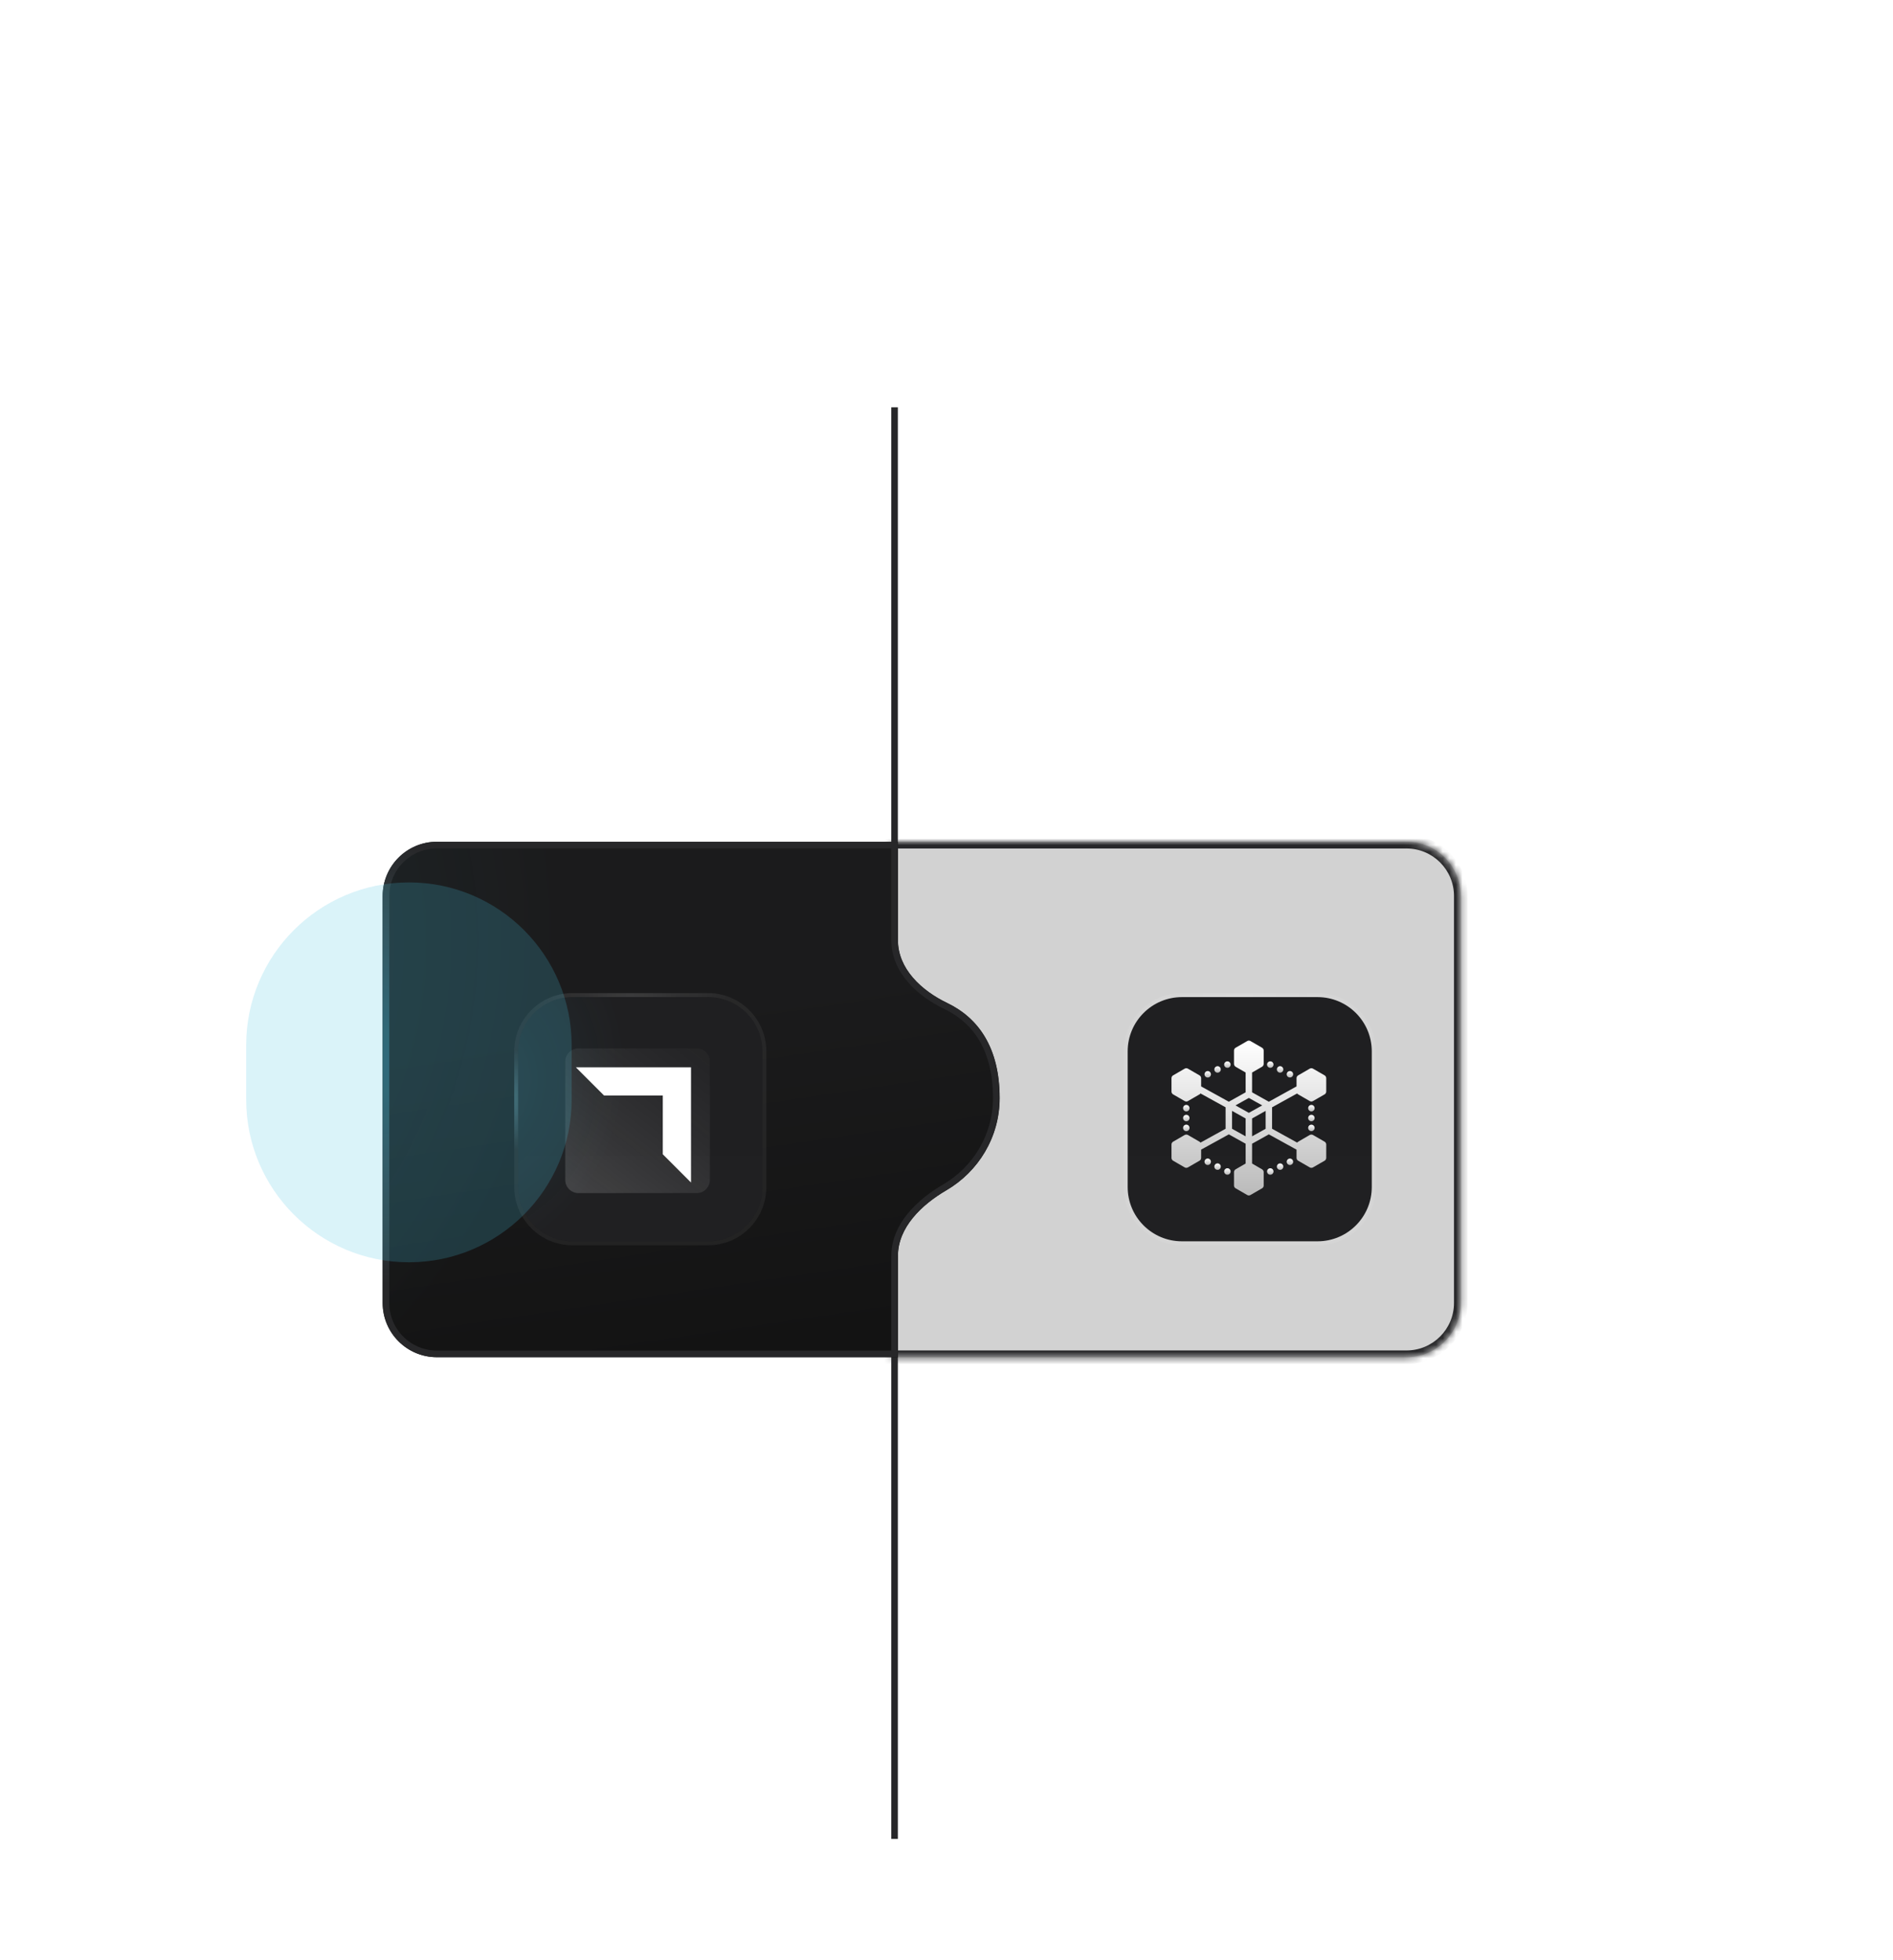
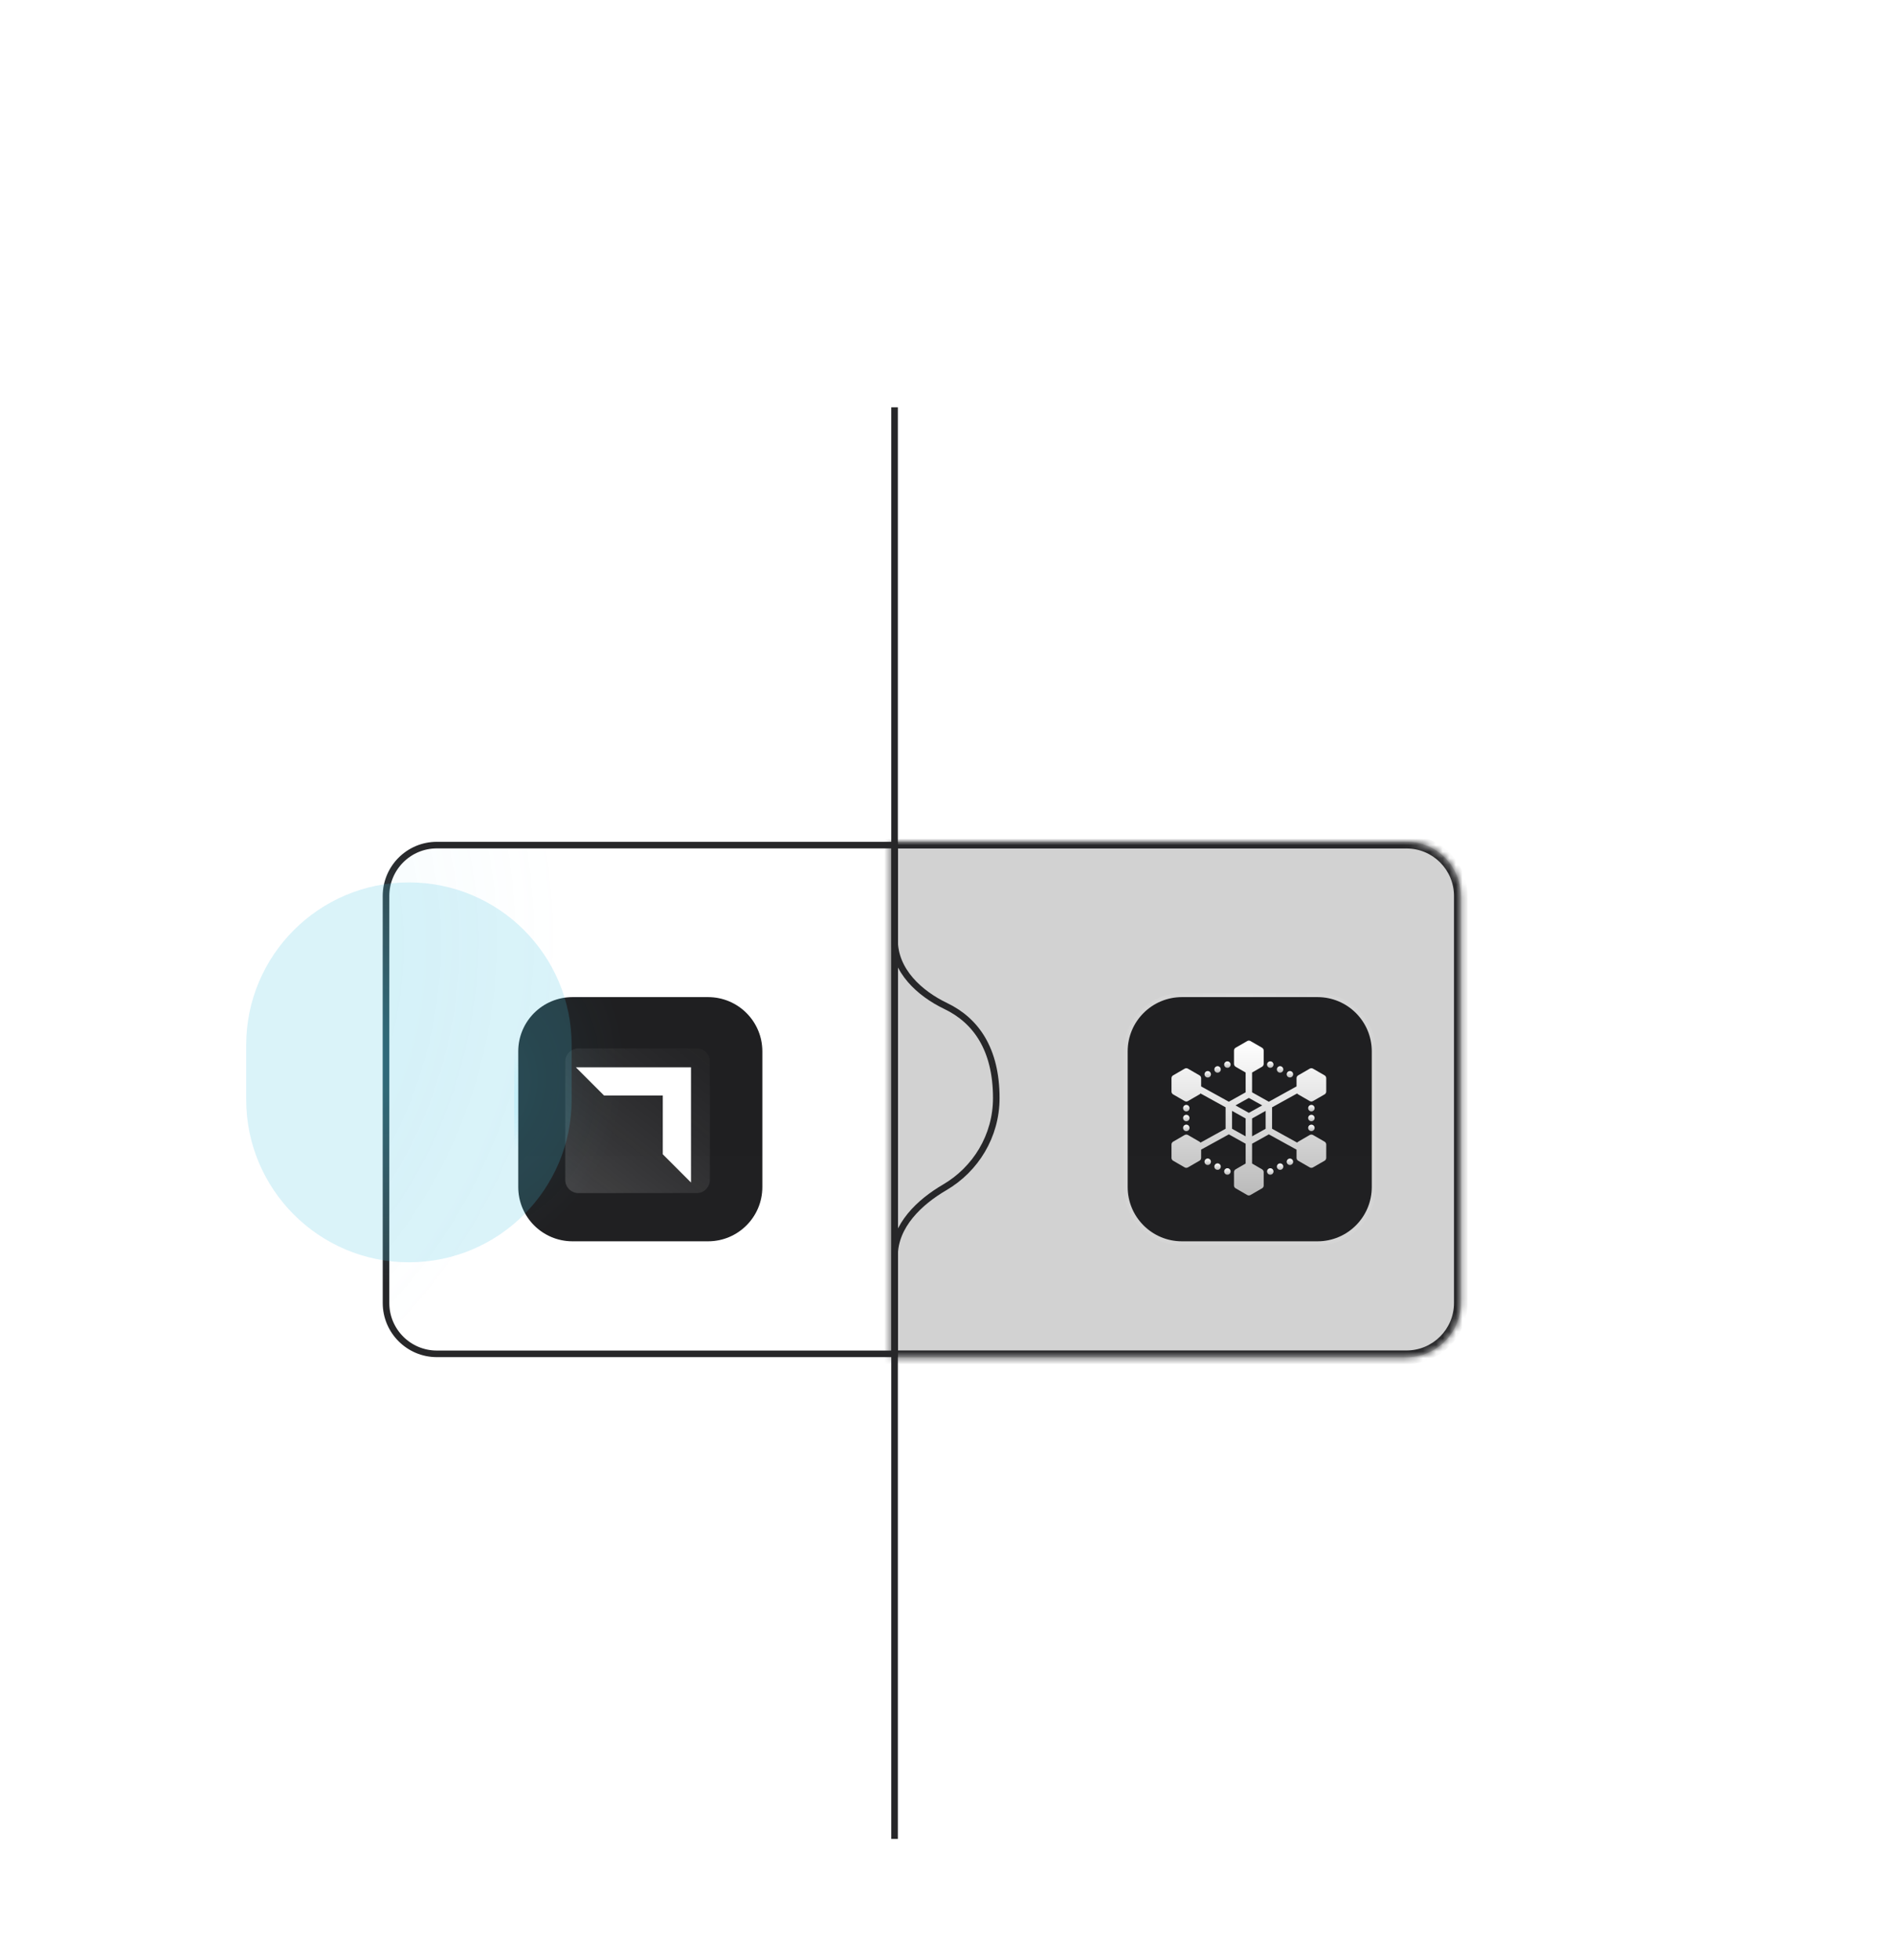
<svg xmlns="http://www.w3.org/2000/svg" width="288" height="298" viewBox="0 0 288 298" fill="none">
  <g clip-path="url(#clip0_557_1081)">
    <mask id="mask0_557_1081" style="mask-type:luminance" maskUnits="userSpaceOnUse" x="0" y="0" width="289" height="413">
      <path d="M271.63 0.091H16.822C7.706 0.091 0.316 7.479 0.316 16.593V396.149C0.316 405.263 7.706 412.651 16.822 412.651H271.63C280.745 412.651 288.135 405.263 288.135 396.149V16.593C288.135 7.479 280.745 0.091 271.63 0.091Z" fill="white" />
    </mask>
    <g mask="url(#mask0_557_1081)">
      <path d="M136.099 279.614L136.099 61.93" stroke="#272729" />
      <path d="M222.24 198.12C222.24 202.677 218.545 206.371 213.987 206.371H135.584V127.985H213.987C218.545 127.985 222.24 131.679 222.24 136.236V198.12Z" fill="#202021" fill-opacity="0.2" />
      <mask id="mask1_557_1081" style="mask-type:luminance" maskUnits="userSpaceOnUse" x="135" y="127" width="88" height="80">
        <path d="M222.24 198.12C222.24 202.677 218.545 206.371 213.987 206.371H135.584V127.985H213.987C218.545 127.985 222.24 131.679 222.24 136.236V198.12Z" fill="white" />
      </mask>
      <g mask="url(#mask1_557_1081)">
        <path d="M135.584 206.371H134.553V207.403H135.584V206.371ZM135.584 127.985V126.953H134.553V127.985H135.584ZM213.987 205.34H135.584V207.403H213.987V205.34ZM136.616 206.371V127.985H134.553V206.371H136.616ZM135.584 129.016H213.987V126.953H135.584V129.016ZM221.209 136.236V198.12H223.272V136.236H221.209ZM213.987 129.016C217.976 129.016 221.209 132.248 221.209 136.236H223.272C223.272 131.109 219.116 126.953 213.987 126.953V129.016ZM213.987 207.403C219.116 207.403 223.272 203.247 223.272 198.12H221.209C221.209 202.107 217.976 205.34 213.987 205.34V207.403Z" fill="#272729" />
      </g>
-       <path d="M66.466 127.985C61.908 127.985 58.213 131.679 58.213 136.236V198.12C58.213 202.677 61.908 206.371 66.466 206.371H136.616V190.985C136.616 186.623 140.214 183.19 143.981 180.989C148.836 178.154 152.09 172.934 152.09 166.963C152.09 159.358 148.897 154.802 144.121 152.51C140.186 150.624 136.616 147.305 136.616 142.943V127.985H66.466Z" fill="url(#paint0_linear_557_1081)" />
      <path d="M66.466 127.985C61.908 127.985 58.213 131.679 58.213 136.236V198.12C58.213 202.677 61.908 206.371 66.466 206.371H136.616V190.985C136.616 186.623 140.214 183.19 143.981 180.989C148.836 178.154 152.09 172.934 152.09 166.963C152.09 159.358 148.897 154.802 144.121 152.51C140.186 150.624 136.616 147.305 136.616 142.943V127.985H66.466Z" fill="url(#paint1_radial_557_1081)" fill-opacity="0.1" />
      <path d="M58.728 136.236C58.728 131.964 62.193 128.5 66.466 128.5H136.1V142.943C136.1 147.609 139.906 151.061 143.898 152.975C146.203 154.081 148.113 155.726 149.452 158.006C150.791 160.287 151.574 163.233 151.574 166.963C151.574 172.741 148.425 177.796 143.721 180.545C139.923 182.763 136.1 186.329 136.1 190.985V205.855H66.466C62.193 205.855 58.728 202.392 58.728 198.12V136.236Z" stroke="#272729" />
      <path d="M58.728 136.236C58.728 131.964 62.193 128.5 66.466 128.5H136.1V142.943C136.1 147.609 139.906 151.061 143.898 152.975C146.203 154.081 148.113 155.726 149.452 158.006C150.791 160.287 151.574 163.233 151.574 166.963C151.574 172.741 148.425 177.796 143.721 180.545C139.923 182.763 136.1 186.329 136.1 190.985V205.855H66.466C62.193 205.855 58.728 202.392 58.728 198.12V136.236Z" stroke="url(#paint2_radial_557_1081)" stroke-opacity="0.3" />
      <g filter="url(#filter0_ddi_557_1081)">
        <path d="M107.731 148.613H87.099C82.541 148.613 78.846 152.307 78.846 156.864V177.492C78.846 182.049 82.541 185.743 87.099 185.743H107.731C112.289 185.743 115.984 182.049 115.984 177.492V156.864C115.984 152.307 112.289 148.613 107.731 148.613Z" fill="url(#paint3_linear_557_1081)" />
        <path d="M107.731 148.613H87.099C82.541 148.613 78.846 152.307 78.846 156.864V177.492C78.846 182.049 82.541 185.743 87.099 185.743H107.731C112.289 185.743 115.984 182.049 115.984 177.492V156.864C115.984 152.307 112.289 148.613 107.731 148.613Z" fill="url(#paint4_radial_557_1081)" fill-opacity="0.1" />
        <g clip-path="url(#clip1_557_1081)">
          <path d="M106 156.413H88C86.895 156.413 86 157.309 86 158.413V176.413C86 177.518 86.895 178.413 88 178.413H106C107.105 178.413 108 177.518 108 176.413V158.413C108 157.309 107.105 156.413 106 156.413Z" fill="url(#paint5_linear_557_1081)" fill-opacity="0.15" />
          <path d="M105.13 159.283V176.803L100.835 172.509V163.577H91.904L87.609 159.283H105.13Z" fill="white" />
        </g>
        <path d="M107.731 148.303H87.099C82.37 148.303 78.536 152.136 78.536 156.864V177.492C78.536 182.22 82.37 186.053 87.099 186.053H107.731C112.46 186.053 116.293 182.22 116.293 177.492V156.864C116.293 152.136 112.46 148.303 107.731 148.303Z" stroke="white" stroke-opacity="0.05" stroke-width="0.6" />
        <path d="M107.731 148.303H87.099C82.37 148.303 78.536 152.136 78.536 156.864V177.492C78.536 182.22 82.37 186.053 87.099 186.053H107.731C112.46 186.053 116.293 182.22 116.293 177.492V156.864C116.293 152.136 112.46 148.303 107.731 148.303Z" stroke="url(#paint6_radial_557_1081)" stroke-opacity="0.3" stroke-width="0.6" />
        <path d="M107.731 148.303H87.099C82.37 148.303 78.536 152.136 78.536 156.864V177.492C78.536 182.22 82.37 186.053 87.099 186.053H107.731C112.46 186.053 116.293 182.22 116.293 177.492V156.864C116.293 152.136 112.46 148.303 107.731 148.303Z" stroke="url(#paint7_radial_557_1081)" stroke-opacity="0.2" stroke-width="0.6" />
      </g>
      <g filter="url(#filter1_ddi_557_1081)">
        <path d="M200.449 148.613H179.816C175.258 148.613 171.563 152.307 171.563 156.864V177.492C171.563 182.049 175.258 185.743 179.816 185.743H200.449C205.007 185.743 208.702 182.049 208.702 177.492V156.864C208.702 152.307 205.007 148.613 200.449 148.613Z" fill="url(#paint8_linear_557_1081)" />
        <path d="M199.516 166.511C199.241 166.511 199.025 166.726 199.025 166.996C199.025 167.271 199.241 167.487 199.516 167.487C199.786 167.487 200.006 167.271 200.006 166.996C200.006 166.726 199.786 166.511 199.516 166.511Z" fill="url(#paint9_linear_557_1081)" />
        <path d="M199.516 168.012C199.241 168.012 199.025 168.227 199.025 168.497C199.025 168.772 199.241 168.988 199.516 168.988C199.786 168.988 200.006 168.772 200.006 168.497C200.006 168.227 199.786 168.012 199.516 168.012Z" fill="url(#paint10_linear_557_1081)" />
        <path d="M199.516 165.005C199.241 165.005 199.025 165.225 199.025 165.5C199.025 165.77 199.241 165.991 199.516 165.991C199.786 165.991 200.006 165.77 200.006 165.5C200.006 165.225 199.786 165.005 199.516 165.005Z" fill="url(#paint11_linear_557_1081)" />
        <path d="M196.033 173.211C195.788 173.334 195.69 173.623 195.807 173.868C195.926 174.098 196.204 174.22 196.465 174.089C196.71 173.971 196.808 173.677 196.685 173.432C196.568 173.191 196.273 173.093 196.033 173.211Z" fill="url(#paint12_linear_557_1081)" />
        <path d="M193.041 174.688C192.801 174.805 192.698 175.099 192.82 175.34C192.939 175.59 193.232 175.68 193.478 175.566C193.718 175.443 193.821 175.153 193.699 174.908C193.581 174.663 193.287 174.565 193.041 174.688Z" fill="url(#paint13_linear_557_1081)" />
        <path d="M194.537 173.947C194.292 174.069 194.194 174.364 194.311 174.604C194.442 174.857 194.74 174.944 194.969 174.83C195.214 174.707 195.312 174.413 195.194 174.172C195.072 173.927 194.777 173.829 194.537 173.947Z" fill="url(#paint14_linear_557_1081)" />
        <path d="M185.457 173.947C185.212 173.824 184.918 173.927 184.8 174.168C184.677 174.413 184.78 174.707 185.021 174.825C185.298 174.955 185.57 174.827 185.678 174.604C185.801 174.359 185.698 174.065 185.457 173.947Z" fill="url(#paint15_linear_557_1081)" />
        <path d="M186.953 174.682C186.708 174.565 186.414 174.663 186.296 174.908C186.173 175.149 186.276 175.443 186.517 175.566C186.773 175.685 187.062 175.578 187.174 175.34C187.297 175.099 187.194 174.805 186.953 174.682Z" fill="url(#paint16_linear_557_1081)" />
        <path d="M183.961 173.206C183.716 173.088 183.421 173.187 183.304 173.432C183.181 173.672 183.284 173.966 183.525 174.089C183.775 174.206 184.067 174.106 184.182 173.863C184.305 173.623 184.202 173.329 183.961 173.206Z" fill="url(#paint17_linear_557_1081)" />
        <path d="M180.484 168.993C180.753 168.993 180.974 168.772 180.974 168.502C180.974 168.227 180.753 168.007 180.484 168.007C180.209 168.007 179.993 168.227 179.993 168.502C179.993 168.772 180.209 168.993 180.484 168.993Z" fill="url(#paint18_linear_557_1081)" />
        <path d="M180.484 167.487C180.753 167.487 180.974 167.271 180.974 167.001C180.974 166.726 180.753 166.511 180.484 166.511C180.209 166.511 179.993 166.726 179.993 167.001C179.993 167.271 180.209 167.487 180.484 167.487Z" fill="url(#paint19_linear_557_1081)" />
        <path d="M180.484 165.991C180.753 165.991 180.974 165.77 180.974 165.5C180.974 165.225 180.753 165.005 180.484 165.005C180.209 165.005 179.993 165.225 179.993 165.5C179.993 165.77 180.209 165.991 180.484 165.991Z" fill="url(#paint20_linear_557_1081)" />
        <path d="M186.953 159.315C187.194 159.192 187.297 158.898 187.174 158.657C187.056 158.412 186.762 158.314 186.517 158.432C186.276 158.554 186.173 158.849 186.296 159.089C186.417 159.346 186.73 159.427 186.953 159.315Z" fill="url(#paint21_linear_557_1081)" />
        <path d="M185.457 160.05C185.698 159.933 185.801 159.638 185.678 159.393C185.56 159.153 185.266 159.05 185.021 159.173C184.78 159.29 184.677 159.585 184.8 159.83C184.909 160.054 185.194 160.183 185.457 160.05Z" fill="url(#paint22_linear_557_1081)" />
        <path d="M183.961 160.791C184.202 160.669 184.305 160.374 184.182 160.134C184.064 159.889 183.77 159.791 183.525 159.908C183.284 160.031 183.181 160.325 183.304 160.566C183.425 160.821 183.735 160.904 183.961 160.791Z" fill="url(#paint23_linear_557_1081)" />
        <path d="M193.041 159.31C193.305 159.442 193.589 159.314 193.699 159.089C193.821 158.844 193.718 158.554 193.478 158.432C193.232 158.314 192.938 158.412 192.82 158.657C192.698 158.898 192.801 159.192 193.041 159.31Z" fill="url(#paint24_linear_557_1081)" />
        <path d="M194.537 160.05C194.758 160.162 195.064 160.086 195.194 159.825C195.312 159.585 195.214 159.29 194.969 159.168C194.728 159.05 194.434 159.148 194.311 159.393C194.194 159.634 194.292 159.928 194.537 160.05Z" fill="url(#paint25_linear_557_1081)" />
        <path d="M196.033 160.786C196.257 160.899 196.563 160.818 196.685 160.566C196.808 160.32 196.71 160.026 196.465 159.908C196.224 159.786 195.93 159.889 195.807 160.129C195.69 160.374 195.788 160.669 196.033 160.786Z" fill="url(#paint26_linear_557_1081)" />
        <path d="M201.772 162.974V160.938C201.772 160.762 201.674 160.6 201.527 160.512L199.756 159.491C199.604 159.403 199.418 159.403 199.266 159.491L197.5 160.512C197.348 160.6 197.255 160.762 197.255 160.938V162.189L193.041 164.519L190.49 163.092V160.08C190.54 160.051 192.107 159.146 192.011 159.202C192.099 159.148 192.163 159.074 192.207 158.981C192.207 158.971 192.256 158.882 192.256 158.78V156.74C192.256 156.563 192.163 156.401 192.011 156.313L190.245 155.293C190.093 155.204 189.902 155.204 189.755 155.293L187.984 156.313C187.832 156.401 187.739 156.563 187.739 156.74V158.775C187.739 158.842 187.764 158.934 187.788 158.981C187.832 159.07 187.896 159.148 187.984 159.202L189.509 160.08V163.092L186.954 164.519L182.74 162.194V160.938C182.74 160.762 182.647 160.6 182.495 160.512L180.729 159.491C180.577 159.403 180.391 159.403 180.239 159.491L178.473 160.512C178.321 160.6 178.228 160.762 178.228 160.938V162.974C178.228 163.151 178.321 163.313 178.473 163.401L180.239 164.421C180.323 164.463 180.439 164.49 180.484 164.49C180.604 164.49 180.693 164.433 180.729 164.421C180.779 164.392 182.545 163.372 182.495 163.401C182.554 163.367 182.603 163.317 182.642 163.259L186.463 165.368V168.63L182.642 170.739C182.603 170.685 182.554 170.636 182.495 170.597L181.617 170.091C181.617 170.091 181.617 170.087 181.612 170.087C181.607 170.087 181.607 170.087 181.602 170.082L180.729 169.576C180.641 169.532 180.605 169.533 180.504 169.513C180.355 169.513 180.29 169.559 180.239 169.576L178.473 170.597C178.321 170.685 178.228 170.847 178.228 171.023V173.059C178.228 173.236 178.321 173.398 178.473 173.486L180.239 174.506C180.312 174.55 180.401 174.57 180.484 174.57C180.567 174.57 180.651 174.55 180.729 174.506L182.495 173.486C182.647 173.398 182.74 173.236 182.74 173.059V171.803L186.954 169.483L189.509 170.906V173.917L187.984 174.8C187.891 174.849 187.827 174.933 187.783 175.031C187.783 175.036 187.778 175.041 187.778 175.046C187.753 175.1 187.739 175.158 187.739 175.222V177.263C187.739 177.434 187.832 177.596 187.984 177.685L189.755 178.705C189.828 178.749 189.912 178.774 190 178.774C190.083 178.774 190.167 178.749 190.245 178.705L192.011 177.685C192.163 177.596 192.256 177.434 192.256 177.263V175.222C192.256 175.156 192.232 175.071 192.207 175.021C192.168 174.933 192.099 174.849 192.011 174.8L190.49 173.917V170.906L193.041 169.483L197.255 171.808V173.059C197.255 173.236 197.348 173.398 197.5 173.486L199.266 174.506C199.344 174.55 199.428 174.57 199.511 174.57C199.599 174.57 199.683 174.55 199.756 174.506L201.527 173.486C201.674 173.398 201.772 173.236 201.772 173.059V171.023C201.772 170.847 201.674 170.685 201.527 170.597L199.756 169.576C199.723 169.543 199.58 169.518 199.531 169.518C199.434 169.498 199.278 169.576 199.266 169.576C197.421 170.644 197.45 170.622 197.397 170.675C197.377 170.69 197.363 170.714 197.343 170.734L193.532 168.63V165.368L197.343 163.263C197.384 163.305 197.382 163.322 197.5 163.401C197.549 163.429 199.382 164.488 199.266 164.421C199.34 164.458 199.479 164.49 199.516 164.49C199.55 164.49 199.675 164.461 199.756 164.421L201.527 163.401C201.674 163.313 201.772 163.151 201.772 162.974ZM189.509 169.782L187.444 168.635V165.912L189.509 167.065V169.782ZM190 166.211L187.964 165.078L190 163.945L192.031 165.078L190 166.211ZM192.551 168.635L190.49 169.782V167.065L192.551 165.912V168.635Z" fill="url(#paint27_linear_557_1081)" />
        <path d="M200.449 148.303H179.816C175.087 148.303 171.254 152.136 171.254 156.864V177.492C171.254 182.22 175.087 186.053 179.816 186.053H200.449C205.178 186.053 209.011 182.22 209.011 177.492V156.864C209.011 152.136 205.178 148.303 200.449 148.303Z" stroke="white" stroke-opacity="0.05" stroke-width="0.6" />
        <path d="M200.449 148.303H179.816C175.087 148.303 171.254 152.136 171.254 156.864V177.492C171.254 182.22 175.087 186.053 179.816 186.053H200.449C205.178 186.053 209.011 182.22 209.011 177.492V156.864C209.011 152.136 205.178 148.303 200.449 148.303Z" stroke="url(#paint28_radial_557_1081)" stroke-opacity="0.2" stroke-width="0.6" />
      </g>
      <g opacity="0.2" filter="url(#filter2_f_557_1081)">
        <path d="M86.972 158.927C86.972 145.256 75.887 134.173 62.213 134.173C48.539 134.173 37.454 145.256 37.454 158.927V167.178C37.454 180.849 48.539 191.932 62.213 191.932C75.887 191.932 86.972 180.849 86.972 167.178V158.927Z" fill="#47C1E1" />
      </g>
    </g>
  </g>
  <defs>
    <filter id="filter0_ddi_557_1081" x="70.236" y="142.003" width="54.357" height="54.349" filterUnits="userSpaceOnUse" color-interpolation-filters="sRGB">
      <feFlood flood-opacity="0" result="BackgroundImageFix" />
      <feColorMatrix in="SourceAlpha" type="matrix" values="0 0 0 0 0 0 0 0 0 0 0 0 0 0 0 0 0 0 127 0" result="hardAlpha" />
      <feOffset dy="2" />
      <feGaussianBlur stdDeviation="4" />
      <feColorMatrix type="matrix" values="0 0 0 0 0 0 0 0 0 0 0 0 0 0 0 0 0 0 0.2 0" />
      <feBlend mode="normal" in2="BackgroundImageFix" result="effect1_dropShadow_557_1081" />
      <feColorMatrix in="SourceAlpha" type="matrix" values="0 0 0 0 0 0 0 0 0 0 0 0 0 0 0 0 0 0 127 0" result="hardAlpha" />
      <feOffset dy="1" />
      <feGaussianBlur stdDeviation="0.5" />
      <feColorMatrix type="matrix" values="0 0 0 0 0 0 0 0 0 0 0 0 0 0 0 0 0 0 0.1 0" />
      <feBlend mode="normal" in2="effect1_dropShadow_557_1081" result="effect2_dropShadow_557_1081" />
      <feBlend mode="normal" in="SourceGraphic" in2="effect2_dropShadow_557_1081" result="shape" />
      <feColorMatrix in="SourceAlpha" type="matrix" values="0 0 0 0 0 0 0 0 0 0 0 0 0 0 0 0 0 0 127 0" result="hardAlpha" />
      <feOffset />
      <feGaussianBlur stdDeviation="2" />
      <feComposite in2="hardAlpha" operator="arithmetic" k2="-1" k3="1" />
      <feColorMatrix type="matrix" values="0 0 0 0 1 0 0 0 0 1 0 0 0 0 1 0 0 0 0.1 0" />
      <feBlend mode="normal" in2="shape" result="effect3_innerShadow_557_1081" />
    </filter>
    <filter id="filter1_ddi_557_1081" x="162.954" y="142.003" width="54.357" height="54.349" filterUnits="userSpaceOnUse" color-interpolation-filters="sRGB">
      <feFlood flood-opacity="0" result="BackgroundImageFix" />
      <feColorMatrix in="SourceAlpha" type="matrix" values="0 0 0 0 0 0 0 0 0 0 0 0 0 0 0 0 0 0 127 0" result="hardAlpha" />
      <feOffset dy="2" />
      <feGaussianBlur stdDeviation="4" />
      <feColorMatrix type="matrix" values="0 0 0 0 0 0 0 0 0 0 0 0 0 0 0 0 0 0 0.2 0" />
      <feBlend mode="normal" in2="BackgroundImageFix" result="effect1_dropShadow_557_1081" />
      <feColorMatrix in="SourceAlpha" type="matrix" values="0 0 0 0 0 0 0 0 0 0 0 0 0 0 0 0 0 0 127 0" result="hardAlpha" />
      <feOffset dy="1" />
      <feGaussianBlur stdDeviation="0.5" />
      <feColorMatrix type="matrix" values="0 0 0 0 0 0 0 0 0 0 0 0 0 0 0 0 0 0 0.1 0" />
      <feBlend mode="normal" in2="effect1_dropShadow_557_1081" result="effect2_dropShadow_557_1081" />
      <feBlend mode="normal" in="SourceGraphic" in2="effect2_dropShadow_557_1081" result="shape" />
      <feColorMatrix in="SourceAlpha" type="matrix" values="0 0 0 0 0 0 0 0 0 0 0 0 0 0 0 0 0 0 127 0" result="hardAlpha" />
      <feOffset />
      <feGaussianBlur stdDeviation="2" />
      <feComposite in2="hardAlpha" operator="arithmetic" k2="-1" k3="1" />
      <feColorMatrix type="matrix" values="0 0 0 0 1 0 0 0 0 1 0 0 0 0 1 0 0 0 0.1 0" />
      <feBlend mode="normal" in2="shape" result="effect3_innerShadow_557_1081" />
    </filter>
    <filter id="filter2_f_557_1081" x="-38.546" y="58.173" width="201.518" height="209.758" filterUnits="userSpaceOnUse" color-interpolation-filters="sRGB">
      <feFlood flood-opacity="0" result="BackgroundImageFix" />
      <feBlend mode="normal" in="SourceGraphic" in2="BackgroundImageFix" result="shape" />
      <feGaussianBlur stdDeviation="38" result="effect1_foregroundBlur_557_1081" />
    </filter>
    <linearGradient id="paint0_linear_557_1081" x1="97.415" y1="153.77" x2="105.148" y2="206.372" gradientUnits="userSpaceOnUse">
      <stop stop-color="#1B1B1C" />
      <stop offset="1" stop-color="#131313" />
    </linearGradient>
    <radialGradient id="paint1_radial_557_1081" cx="0" cy="0" r="1" gradientUnits="userSpaceOnUse" gradientTransform="translate(13.337 147.066) rotate(16.34) scale(71.49 79.606)">
      <stop stop-color="#47C1E1" />
      <stop offset="1" stop-color="#47C1E1" stop-opacity="0" />
    </radialGradient>
    <radialGradient id="paint2_radial_557_1081" cx="0" cy="0" r="1" gradientUnits="userSpaceOnUse" gradientTransform="translate(51.172 160.646) rotate(8.632) scale(52.224 33.937)">
      <stop stop-color="#26D2FF" />
      <stop offset="1" stop-color="#8BE7FF" stop-opacity="0" />
    </radialGradient>
    <linearGradient id="paint3_linear_557_1081" x1="97.415" y1="159.752" x2="97.415" y2="185.743" gradientUnits="userSpaceOnUse">
      <stop stop-color="#1F1F21" />
      <stop offset="1" stop-color="#202022" />
    </linearGradient>
    <radialGradient id="paint4_radial_557_1081" cx="0" cy="0" r="1" gradientUnits="userSpaceOnUse" gradientTransform="translate(72.656 162.227) rotate(17.924) scale(22.119 26.844)">
      <stop stop-color="#47C1E1" />
      <stop offset="1" stop-color="#47C1E1" stop-opacity="0" />
    </radialGradient>
    <linearGradient id="paint5_linear_557_1081" x1="88.45" y1="178.413" x2="105.55" y2="156.413" gradientUnits="userSpaceOnUse">
      <stop stop-color="white" />
      <stop offset="1" stop-color="#999999" stop-opacity="0.31" />
    </linearGradient>
    <radialGradient id="paint6_radial_557_1081" cx="0" cy="0" r="1" gradientUnits="userSpaceOnUse" gradientTransform="translate(76.06 164.084) rotate(10.303) scale(20.761 15.997)">
      <stop stop-color="#8BE7FF" />
      <stop offset="0.49" stop-color="#8BE7FF" stop-opacity="0" />
    </radialGradient>
    <radialGradient id="paint7_radial_557_1081" cx="0" cy="0" r="1" gradientUnits="userSpaceOnUse" gradientTransform="translate(95.837 148.613) rotate(94.066) scale(21.404 15.534)">
      <stop stop-color="white" stop-opacity="0.48" />
      <stop offset="1" stop-color="white" stop-opacity="0.04" />
    </radialGradient>
    <linearGradient id="paint8_linear_557_1081" x1="190.133" y1="159.752" x2="190.133" y2="185.743" gradientUnits="userSpaceOnUse">
      <stop stop-color="#1F1F21" />
      <stop offset="1" stop-color="#202022" />
    </linearGradient>
    <linearGradient id="paint9_linear_557_1081" x1="199.516" y1="166.511" x2="199.516" y2="167.487" gradientUnits="userSpaceOnUse">
      <stop stop-color="white" />
      <stop offset="1" stop-color="#BABABA" />
    </linearGradient>
    <linearGradient id="paint10_linear_557_1081" x1="199.516" y1="168.012" x2="199.516" y2="168.988" gradientUnits="userSpaceOnUse">
      <stop stop-color="white" />
      <stop offset="1" stop-color="#BABABA" />
    </linearGradient>
    <linearGradient id="paint11_linear_557_1081" x1="199.516" y1="165.005" x2="199.516" y2="165.991" gradientUnits="userSpaceOnUse">
      <stop stop-color="white" />
      <stop offset="1" stop-color="#BABABA" />
    </linearGradient>
    <linearGradient id="paint12_linear_557_1081" x1="196.248" y1="173.161" x2="196.248" y2="174.143" gradientUnits="userSpaceOnUse">
      <stop stop-color="white" />
      <stop offset="1" stop-color="#BABABA" />
    </linearGradient>
    <linearGradient id="paint13_linear_557_1081" x1="193.259" y1="174.635" x2="193.259" y2="175.615" gradientUnits="userSpaceOnUse">
      <stop stop-color="white" />
      <stop offset="1" stop-color="#BABABA" />
    </linearGradient>
    <linearGradient id="paint14_linear_557_1081" x1="194.753" y1="173.897" x2="194.753" y2="174.879" gradientUnits="userSpaceOnUse">
      <stop stop-color="white" />
      <stop offset="1" stop-color="#BABABA" />
    </linearGradient>
    <linearGradient id="paint15_linear_557_1081" x1="185.239" y1="173.895" x2="185.239" y2="174.877" gradientUnits="userSpaceOnUse">
      <stop stop-color="white" />
      <stop offset="1" stop-color="#BABABA" />
    </linearGradient>
    <linearGradient id="paint16_linear_557_1081" x1="186.735" y1="174.633" x2="186.735" y2="175.615" gradientUnits="userSpaceOnUse">
      <stop stop-color="white" />
      <stop offset="1" stop-color="#BABABA" />
    </linearGradient>
    <linearGradient id="paint17_linear_557_1081" x1="183.743" y1="173.156" x2="183.743" y2="174.138" gradientUnits="userSpaceOnUse">
      <stop stop-color="white" />
      <stop offset="1" stop-color="#BABABA" />
    </linearGradient>
    <linearGradient id="paint18_linear_557_1081" x1="180.484" y1="168.007" x2="180.484" y2="168.993" gradientUnits="userSpaceOnUse">
      <stop stop-color="white" />
      <stop offset="1" stop-color="#BABABA" />
    </linearGradient>
    <linearGradient id="paint19_linear_557_1081" x1="180.484" y1="166.511" x2="180.484" y2="167.487" gradientUnits="userSpaceOnUse">
      <stop stop-color="white" />
      <stop offset="1" stop-color="#BABABA" />
    </linearGradient>
    <linearGradient id="paint20_linear_557_1081" x1="180.484" y1="165.005" x2="180.484" y2="165.991" gradientUnits="userSpaceOnUse">
      <stop stop-color="white" />
      <stop offset="1" stop-color="#BABABA" />
    </linearGradient>
    <linearGradient id="paint21_linear_557_1081" x1="186.735" y1="158.382" x2="186.735" y2="159.364" gradientUnits="userSpaceOnUse">
      <stop stop-color="white" />
      <stop offset="1" stop-color="#BABABA" />
    </linearGradient>
    <linearGradient id="paint22_linear_557_1081" x1="185.239" y1="159.121" x2="185.239" y2="160.104" gradientUnits="userSpaceOnUse">
      <stop stop-color="white" />
      <stop offset="1" stop-color="#BABABA" />
    </linearGradient>
    <linearGradient id="paint23_linear_557_1081" x1="183.743" y1="159.859" x2="183.743" y2="160.841" gradientUnits="userSpaceOnUse">
      <stop stop-color="white" />
      <stop offset="1" stop-color="#BABABA" />
    </linearGradient>
    <linearGradient id="paint24_linear_557_1081" x1="193.259" y1="158.382" x2="193.259" y2="159.363" gradientUnits="userSpaceOnUse">
      <stop stop-color="white" />
      <stop offset="1" stop-color="#BABABA" />
    </linearGradient>
    <linearGradient id="paint25_linear_557_1081" x1="194.753" y1="159.118" x2="194.753" y2="160.1" gradientUnits="userSpaceOnUse">
      <stop stop-color="white" />
      <stop offset="1" stop-color="#BABABA" />
    </linearGradient>
    <linearGradient id="paint26_linear_557_1081" x1="196.248" y1="159.856" x2="196.248" y2="160.836" gradientUnits="userSpaceOnUse">
      <stop stop-color="white" />
      <stop offset="1" stop-color="#BABABA" />
    </linearGradient>
    <linearGradient id="paint27_linear_557_1081" x1="190" y1="155.226" x2="190" y2="178.774" gradientUnits="userSpaceOnUse">
      <stop stop-color="white" />
      <stop offset="1" stop-color="#BABABA" />
    </linearGradient>
    <radialGradient id="paint28_radial_557_1081" cx="0" cy="0" r="1" gradientUnits="userSpaceOnUse" gradientTransform="translate(188.555 148.613) rotate(94.066) scale(21.404 15.534)">
      <stop stop-color="white" stop-opacity="0.48" />
      <stop offset="1" stop-color="white" stop-opacity="0.04" />
    </radialGradient>
    <clipPath id="clip0_557_1081">
      <rect width="288" height="298" fill="white" />
    </clipPath>
    <clipPath id="clip1_557_1081">
      <rect width="22" height="22" fill="white" transform="translate(86 156.413)" />
    </clipPath>
  </defs>
</svg>